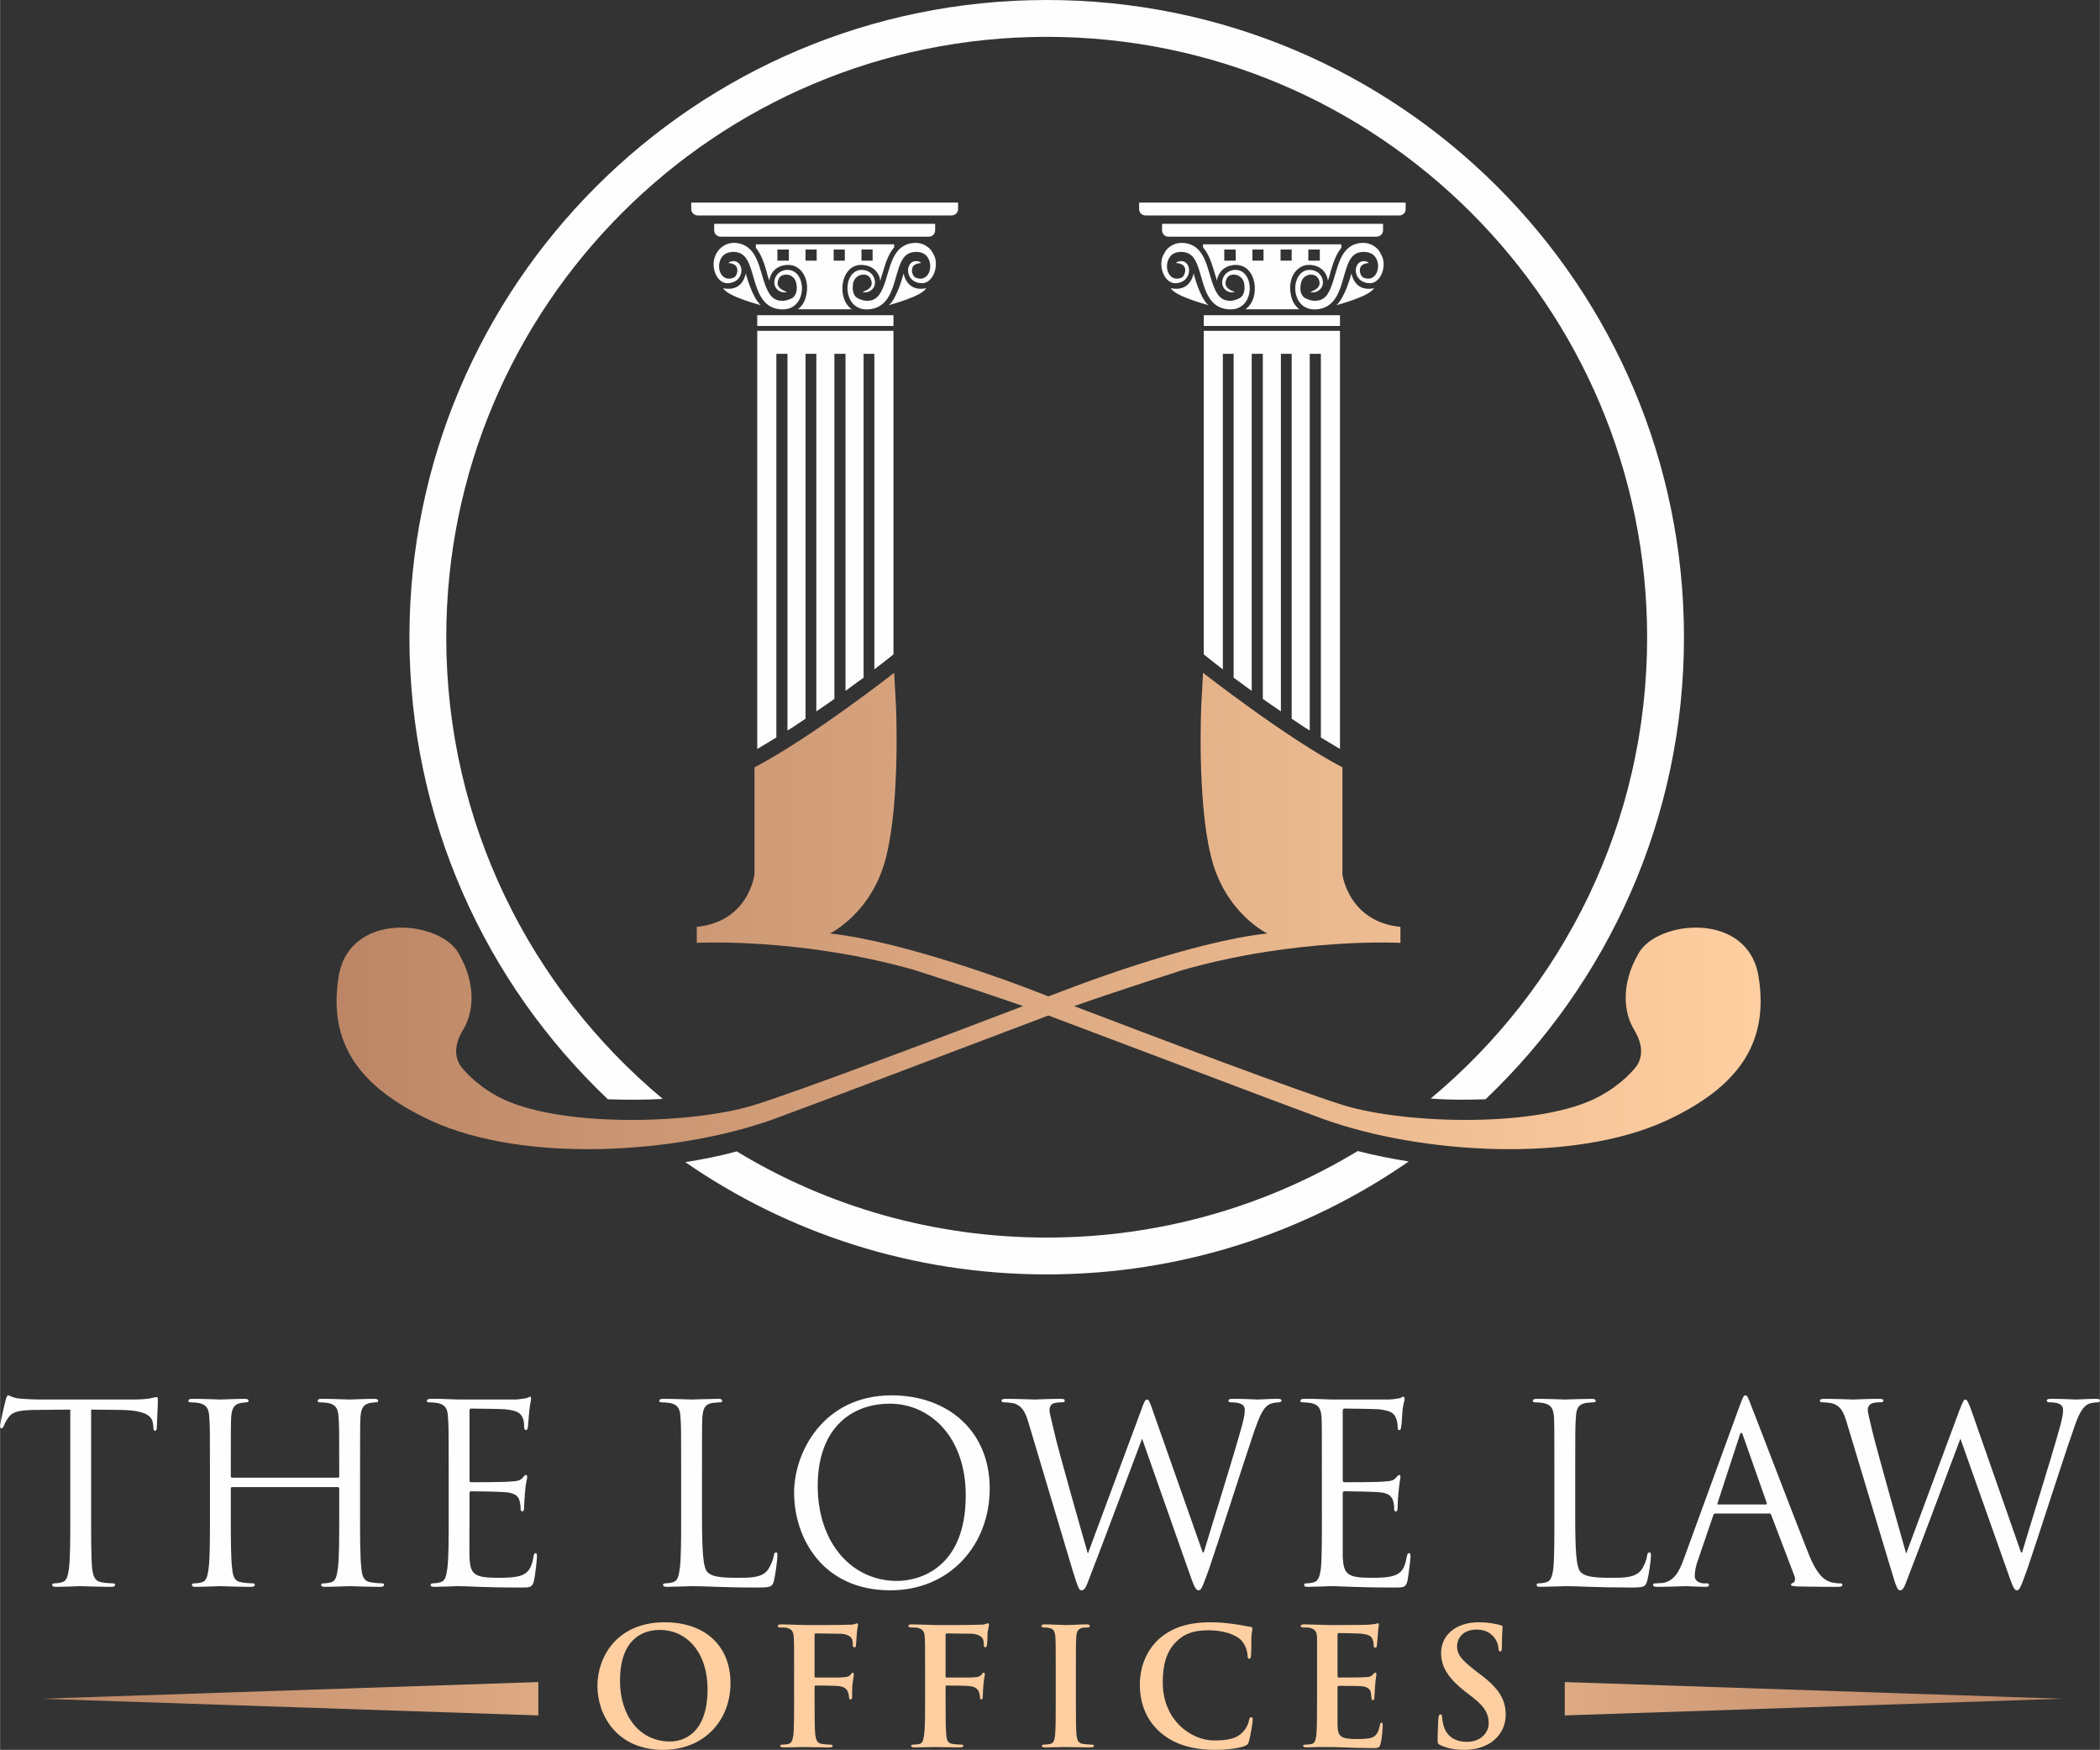
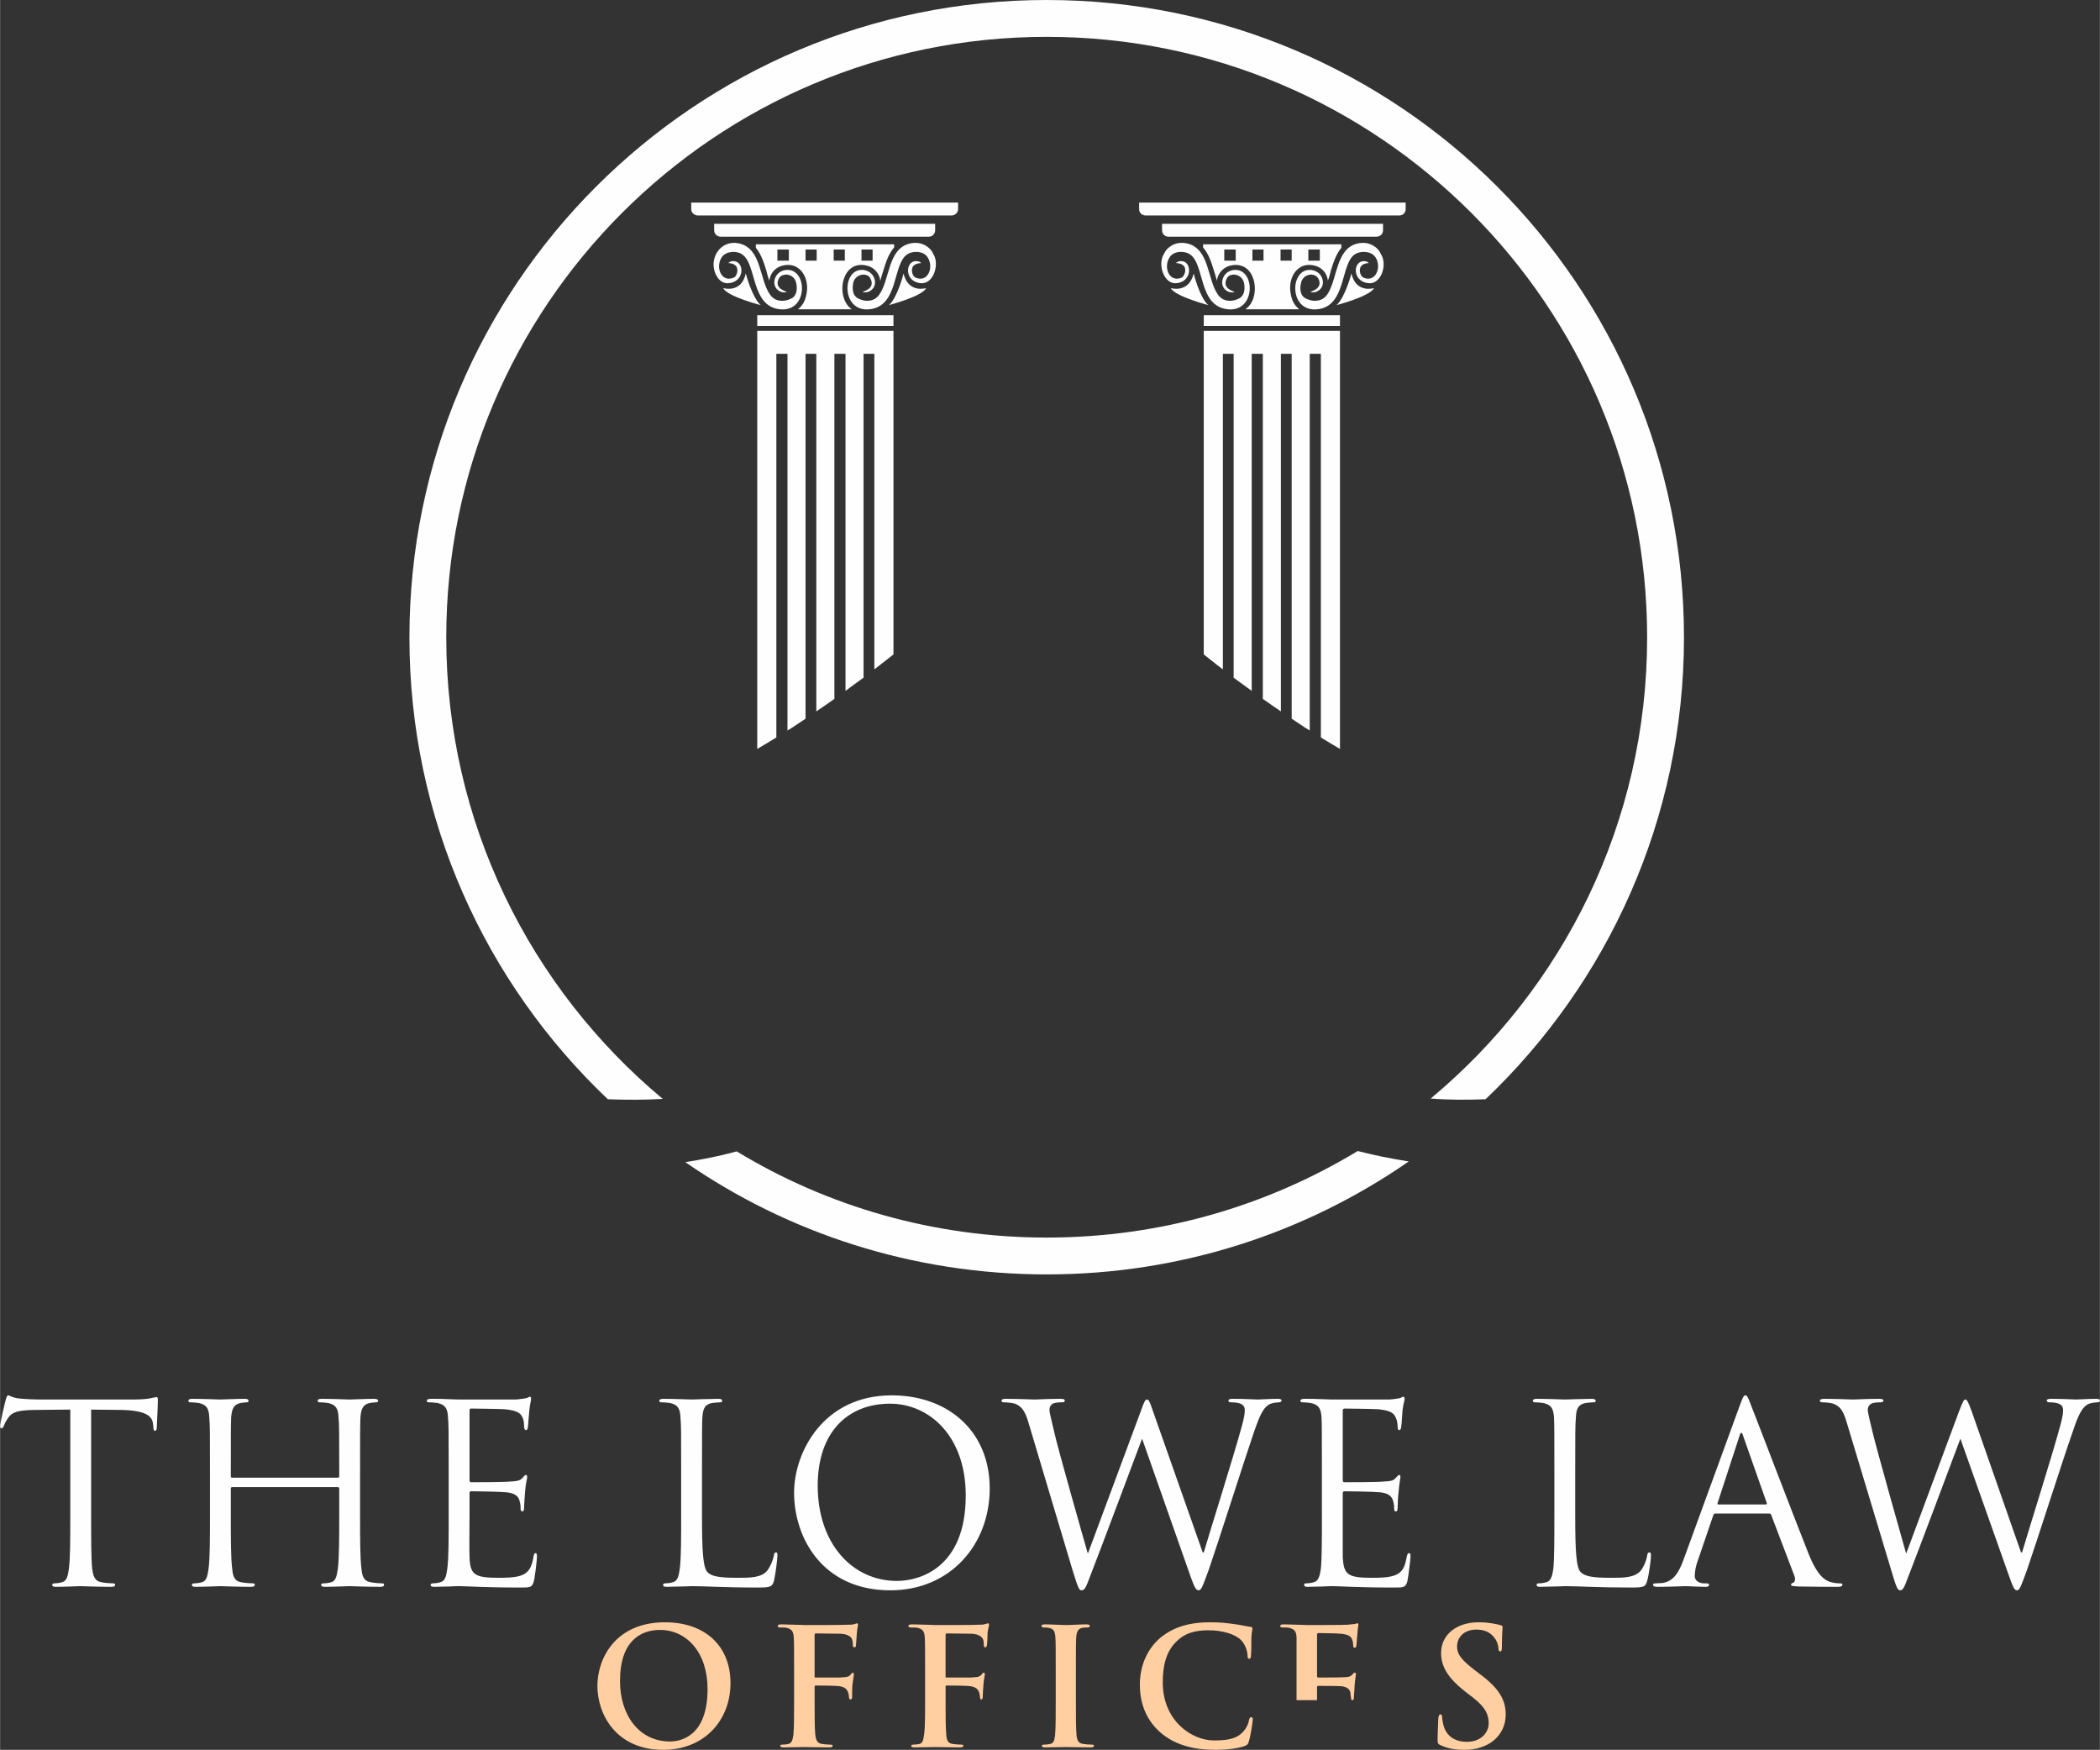
<svg xmlns="http://www.w3.org/2000/svg" xml:space="preserve" width="6.196in" height="5.162in" version="1.1" style="shape-rendering:geometricPrecision; text-rendering:geometricPrecision; image-rendering:optimizeQuality; fill-rule:evenodd; clip-rule:evenodd" viewBox="0 0 6043 5035">
  <rect x="0" y="0" width="6043" height="5035" fill="#333333" stroke="none" />
  <defs>
    <style type="text/css">
   
    .fil0 {fill:#FEFEFE}
    .fil2 {fill:#FEFEFE;fill-rule:nonzero}
    .fil3 {fill:#FFCFA1;fill-rule:nonzero}
    .fil1 {fill:url(#id0)}
    .fil4 {fill:url(#id1)}
   
  </style>
    <linearGradient id="id0" gradientUnits="userSpaceOnUse" x1="968.229" y1="2621.4" x2="5066.66" y2="2621.4">
      <stop offset="0" style="stop-opacity:1; stop-color:#BC8666" />
      <stop offset="1" style="stop-opacity:1; stop-color:#FFCFA1" />
    </linearGradient>
    <radialGradient id="id1" gradientUnits="userSpaceOnUse" gradientTransform="matrix(1 -0 -0 1 0 0)" cx="3026" cy="4888.3" r="2908.54" fx="3026" fy="4888.3">
      <stop offset="0" style="stop-opacity:1; stop-color:#FFCFA1" />
      <stop offset="1" style="stop-opacity:1; stop-color:#BC8666" />
    </radialGradient>
  </defs>
  <g id="Layer_x0020_1">
    <g id="_808911512">
      <path class="fil0" d="M3278 583l767 0 0 19c0,10 -8,18 -18,18l-730 0c-11,0 -19,-8 -19,-18l0 -19zm66 61l636 0 0 18c0,11 -8,19 -19,19l-599 0c-10,0 -18,-8 -18,-19l0 -18zm122 246l-4 0 0 -1c1,1 2,1 4,1zm394 0l0 0 -2 0 2 0zm-398 -187l398 0 0 10c-15,18 -23,42 -30,65 -2,9 -5,20 -9,30 0,-2 0,-4 -1,-7 -5,-21 -22,-35 -43,-38 -14,-2 -27,0 -38,8 -23,16 -30,48 -25,73 2,13 6,25 14,35 3,4 7,8 11,11l-155 0c14,-10 23,-26 26,-46 4,-25 -3,-57 -25,-73 -12,-8 -25,-10 -38,-8 -22,3 -38,17 -44,38 0,3 -1,5 -1,7 -3,-10 -6,-21 -9,-30 -7,-23 -15,-48 -31,-66l0 -9zm61 15l33 0 0 32 -33 0 0 -32zm242 0l33 0 0 32 -33 0 0 -32zm-80 0l32 0 0 32 -32 0 0 -32zm-81 0l32 0 0 32 -32 0 0 -32zm-235 111c0,0 52,16 66,-42 0,0 17,69 42,91 1,0 -96,-25 -108,-49zm585 0c0,0 -52,16 -65,-42 0,0 -18,69 -43,91 0,0 96,-25 108,-49zm-15 -72c0,0 -19,0 -24,12 -5,11 1,27 9,30 35,15 53,-31 34,-59 -13,-19 -44,-18 -58,-9 -44,27 -24,151 -110,159 -83,8 -79,-122 -15,-113 18,3 28,15 31,28 6,24 -17,41 -35,35 -2,-1 38,-8 23,-38 -4,-7 -10,-11 -20,-12 -17,0 -28,12 -30,24 -3,12 -5,34 12,44 10,5 22,9 34,7 11,-1 21,-6 29,-17 30,-43 24,-131 86,-147 40,-10 62,17 65,23 1,2 4,7 7,13 14,32 -5,79 -36,78 -47,-2 -49,-56 -22,-63 14,-3 20,5 20,5zm-555 0c0,0 20,0 25,12 5,11 -2,27 -9,30 -36,15 -53,-31 -34,-59 12,-19 43,-18 57,-9 45,27 24,151 111,159 82,8 79,-122 15,-113 -18,3 -28,15 -31,28 -6,24 16,41 35,35 1,-1 -38,-8 -23,-38 3,-7 9,-11 19,-12 18,0 28,12 31,24 2,12 4,34 -13,44 -9,5 -22,9 -34,7 -10,-1 -20,-6 -28,-17 -31,-43 -24,-131 -87,-147 -40,-10 -62,17 -65,23 -1,2 -4,7 -7,13 -13,32 6,79 37,78 46,-2 48,-56 22,-63 -15,-3 -21,5 -21,5zm80 150l392 0 0 31 -392 0 0 -31zm0 45l392 0 0 1203c-19,-11 -37,-22 -55,-33l0 -1104 -32 0 0 1084c-10,-6 -21,-13 -31,-20 -7,-5 -14,-9 -21,-14l0 -1050 -31 0 0 1029c-18,-12 -35,-24 -52,-36l0 -993 -32 0 0 970c-17,-13 -35,-25 -52,-38l0 -932 -31 0 0 908c-11,-8 -21,-16 -31,-24l-24 -19 0 -931z" />
      <path class="fil0" d="M2757 583l-768 0 0 19c0,10 9,18 19,18l730 0c10,0 19,-8 19,-18l0 -19zm-66 61l-636 0 0 18c0,11 8,19 19,19l599 0c10,0 18,-8 18,-19l0 -18zm-122 246l4 0 0 -1c-1,1 -3,1 -4,1zm-394 0l0 0 2 0 -2 0zm398 -187l-398 0 0 10c15,18 23,42 30,65 2,9 5,20 9,30 0,-2 0,-4 1,-7 5,-21 22,-35 43,-38 14,-2 27,0 38,8 23,16 30,48 25,73 -2,13 -6,25 -14,35 -3,4 -7,8 -11,11l155 0c-14,-10 -23,-26 -26,-46 -4,-25 3,-57 25,-73 11,-8 25,-10 38,-8 22,3 38,17 44,38 0,3 0,5 1,7 3,-10 6,-21 9,-30 7,-23 15,-48 31,-66l0 -9zm-62 15l-32 0 0 32 32 0 0 -32zm-241 0l-33 0 0 32 33 0 0 -32zm80 0l-32 0 0 32 32 0 0 -32zm81 0l-32 0 0 32 32 0 0 -32zm234 111c0,0 -51,16 -65,-42 0,0 -17,69 -42,91 -1,0 96,-25 107,-49zm-584 0c0,0 52,16 65,-42 0,0 18,69 43,91 0,0 -97,-25 -108,-49zm15 -72c0,0 19,0 24,12 5,11 -1,27 -9,30 -36,15 -53,-31 -34,-59 13,-19 44,-18 57,-9 45,27 25,151 111,159 83,8 79,-122 15,-113 -18,3 -28,15 -31,28 -6,24 17,41 35,35 2,-1 -38,-8 -23,-38 3,-7 10,-11 20,-12 17,0 28,12 30,24 3,12 4,34 -12,44 -10,5 -22,9 -35,7 -10,-1 -20,-6 -28,-17 -31,-43 -24,-131 -87,-147 -39,-10 -61,17 -64,23 -2,2 -5,7 -7,13 -14,32 5,79 36,78 47,-2 49,-56 22,-63 -14,-3 -20,5 -20,5zm555 0c0,0 -20,0 -25,12 -5,11 1,27 9,30 36,15 53,-31 34,-59 -12,-19 -43,-18 -57,-9 -45,27 -24,151 -111,159 -82,8 -79,-122 -15,-113 18,3 28,15 31,28 6,24 -17,41 -35,35 -1,-1 38,-8 23,-38 -3,-7 -9,-11 -19,-12 -18,0 -28,12 -31,24 -2,12 -4,34 13,44 9,5 22,9 34,7 10,-1 20,-6 28,-17 31,-43 24,-131 87,-147 40,-10 62,17 65,23 1,2 4,7 7,13 13,32 -6,79 -37,78 -47,-2 -48,-56 -22,-63 15,-3 21,5 21,5zm-80 150l-392 0 0 31 392 0 0 -31zm0 45l-392 0 0 1203c19,-11 37,-22 55,-33l0 -1104 32 0 0 1084c10,-6 21,-13 31,-20 7,-5 14,-9 21,-14l0 -1050 31 0 0 1029c18,-12 35,-24 52,-36l0 -993 32 0 0 970c17,-13 34,-25 52,-38l0 -932 31 0 0 908c10,-8 21,-16 31,-24l24 -19 0 -931z" />
      <path class="fil0" d="M3012 0c1013,0 1834,821 1834,1834 0,523 -220,995 -571,1329 -53,2 -106,2 -158,-2 381,-317 623,-794 623,-1327 0,-954 -774,-1728 -1728,-1728 -954,0 -1728,774 -1728,1728 0,534 243,1011 623,1328 -51,3 -105,3 -158,1 -352,-334 -571,-806 -571,-1329 0,-1013 821,-1834 1834,-1834zm1042 3342c-296,205 -655,325 -1042,325 -386,0 -745,-119 -1040,-323 51,-8 101,-18 148,-31 260,158 566,248 892,248 328,0 634,-91 895,-249 47,12 96,22 147,30z" />
-       <path class="fil1" d="M3462 1936c0,0 239,187 401,272l0 308c0,0 17,136 167,151l0 46c0,0 -295,-16 -626,78 0,0 -185,59 -313,104 230,88 662,251 778,286 179,54 565,65 733,-26 65,-35 98,-75 108,-88 17,-26 19,-60 -8,-105 -27,-44 -41,-126 14,-220 55,-95 316,-121 345,70 30,191 -60,317 -267,413 -268,123 -706,95 -983,-4l-145 -54c0,0 -525,-198 -649,-245 -123,47 -648,245 -648,245l-145 54c-277,99 -715,127 -983,4 -207,-96 -297,-222 -267,-413 29,-191 290,-165 345,-70 55,94 41,176 14,220 -27,45 -25,79 -8,105 10,13 43,53 107,88 169,91 555,80 734,26 116,-35 548,-198 778,-286 -128,-45 -313,-104 -313,-104 -331,-94 -626,-78 -626,-78l0 -46c150,-15 166,-151 166,-151l0 -308c163,-85 402,-272 402,-272 0,0 5,90 5,90 0,0 13,270 -27,435 -39,166 -163,225 -163,225 217,23 556,153 556,153 0,0 27,10 73,28 47,-18 74,-28 74,-28 0,0 339,-130 556,-153 0,0 -124,-59 -163,-225 -40,-165 -27,-435 -27,-435 0,0 5,-90 5,-90z" />
      <path class="fil2" d="M262 4056l90 1c68,2 86,18 88,40l1 8c0,10 2,12 5,12 3,0 5,-3 5,-10 0,-7 3,-57 3,-78 0,-5 0,-9 -4,-9 -3,0 -9,2 -20,4 -12,2 -28,3 -51,3l-268 0c-9,0 -36,-1 -57,-3 -19,-2 -26,-9 -31,-9 -3,0 -6,9 -7,14 -2,5 -16,67 -16,74 0,4 1,7 4,7 2,0 5,-2 7,-8 2,-5 4,-10 12,-22 11,-17 29,-22 73,-23l106 -1 0 303c0,68 0,125 -4,155 -3,21 -6,36 -21,39 -6,2 -15,3 -21,3 -4,0 -6,2 -6,4 0,5 4,6 12,6 21,0 66,-2 70,-2 3,0 48,2 88,2 8,0 11,-2 11,-6 0,-2 -1,-4 -6,-4 -6,0 -22,-1 -32,-3 -21,-3 -25,-18 -28,-39 -3,-30 -3,-87 -3,-155l0 -303zm774 177c0,-112 0,-132 1,-155 2,-25 8,-37 27,-41 9,-1 13,-2 18,-2 3,0 6,-1 6,-4 0,-4 -4,-6 -12,-6 -21,0 -66,2 -70,2 -4,0 -49,-2 -81,-2 -8,0 -11,2 -11,6 0,3 3,4 5,4 7,0 19,1 25,2 23,5 29,17 30,41 2,23 2,43 2,155l0 15c0,3 -2,4 -4,4l-304 0c-2,0 -4,-1 -4,-4l0 -15c0,-112 0,-132 1,-155 2,-25 8,-37 27,-41 8,-1 13,-2 18,-2 3,0 5,-1 5,-4 0,-4 -3,-6 -11,-6 -21,0 -66,2 -70,2 -4,0 -49,-2 -81,-2 -8,0 -11,2 -11,6 0,3 2,4 5,4 7,0 19,1 25,2 23,5 29,17 30,41 2,23 2,43 2,155l0 126c0,68 0,125 -4,155 -3,21 -6,36 -20,39 -7,2 -15,3 -22,3 -4,0 -6,2 -6,4 0,5 4,6 12,6 21,0 66,-2 70,-2 4,0 49,2 88,2 8,0 11,-2 11,-6 0,-2 -1,-4 -5,-4 -7,0 -23,-1 -33,-3 -21,-3 -25,-18 -27,-39 -4,-30 -4,-87 -4,-155l0 -76c0,-3 2,-4 4,-4l304 0c2,0 4,2 4,4l0 76c0,68 0,125 -4,155 -3,21 -6,36 -20,39 -7,2 -15,3 -22,3 -4,0 -6,2 -6,4 0,5 4,6 12,6 21,0 66,-2 70,-2 4,0 49,2 88,2 8,0 11,-2 11,-6 0,-2 -1,-4 -5,-4 -7,0 -22,-1 -32,-3 -22,-3 -26,-18 -28,-39 -4,-30 -4,-87 -4,-155l0 -126zm255 126c0,68 0,125 -4,155 -3,21 -6,36 -21,39 -6,2 -15,3 -21,3 -4,0 -6,2 -6,4 0,5 4,6 12,6 10,0 27,-1 41,-1 15,-1 27,-1 29,-1 11,0 28,1 56,2 28,1 67,2 121,2 27,0 33,0 38,-18 4,-15 9,-64 9,-70 0,-5 0,-11 -4,-11 -3,0 -5,3 -6,11 -5,30 -14,44 -32,52 -19,8 -51,8 -69,8 -70,0 -81,-10 -83,-59 -1,-15 0,-98 0,-122l0 -63c0,-3 1,-5 5,-5 12,0 83,1 102,3 28,3 35,15 37,25 3,10 3,17 3,24 0,3 2,6 5,6 5,0 5,-8 5,-13 0,-5 2,-32 3,-46 2,-24 6,-36 6,-40 0,-4 -2,-6 -4,-6 -3,0 -5,4 -10,9 -7,8 -17,9 -34,10 -17,2 -105,2 -114,2 -3,0 -4,-2 -4,-7l0 -198c0,-5 1,-7 4,-7 8,0 86,1 98,2 39,4 46,13 51,25 4,8 4,20 4,25 0,6 2,10 6,10 3,0 4,-5 5,-8 1,-9 3,-40 4,-48 2,-20 5,-28 5,-33 0,-4 0,-7 -3,-7 -3,0 -6,3 -10,4 -5,1 -17,3 -30,4 -17,0 -159,0 -164,0l-30 -1c-15,-1 -35,-1 -51,-1 -8,0 -12,2 -12,6 0,3 3,4 6,4 7,0 19,1 25,2 23,5 29,17 30,41 2,23 2,43 2,155l0 126zm729 -126c0,-112 0,-132 1,-155 2,-25 7,-37 28,-41 9,-1 19,-2 24,-2 3,0 5,-1 5,-4 0,-4 -3,-6 -11,-6 -21,0 -74,2 -77,2 -4,0 -49,-2 -81,-2 -8,0 -12,2 -12,6 0,3 3,4 6,4 7,0 19,1 25,2 23,5 29,17 30,41 2,23 2,43 2,155l0 126c0,68 0,125 -4,155 -3,21 -6,36 -21,39 -6,2 -15,3 -21,3 -4,0 -6,2 -6,4 0,5 4,6 12,6 10,0 26,-1 40,-1 15,0 27,-1 30,-1 21,0 43,1 73,2 30,1 67,2 119,2 37,0 40,-3 45,-19 5,-21 10,-64 10,-72 0,-8 0,-10 -4,-10 -4,0 -6,3 -6,9 -3,14 -10,31 -19,43 -17,21 -49,21 -87,21 -55,0 -74,-5 -85,-16 -13,-13 -16,-59 -16,-164l0 -127zm265 62c0,129 81,281 277,281 173,0 286,-132 286,-293 0,-166 -121,-268 -282,-268 -197,0 -281,164 -281,280zm68 -20c0,-157 89,-236 208,-236 113,0 218,93 218,264 0,209 -133,246 -198,246 -128,0 -228,-107 -228,-274zm965 -214c-8,-24 -12,-34 -17,-34 -5,0 -8,4 -18,33l-152 409 -1 0c-11,-38 -86,-301 -96,-347 -7,-31 -14,-56 -14,-65 0,-10 5,-15 9,-18 9,-4 23,-4 28,-4 4,0 7,-1 7,-5 0,-3 -2,-5 -12,-5 -36,0 -68,2 -74,2 -8,0 -47,-2 -85,-2 -7,0 -11,2 -11,5 0,4 3,5 6,5 5,0 23,1 33,4 18,8 28,18 39,56l127 425c15,48 18,56 25,56 9,0 13,-8 24,-38 26,-66 124,-328 150,-397l1 0 140 398c10,28 15,37 22,37 8,0 11,-9 30,-61 28,-81 100,-308 131,-399 14,-39 25,-69 47,-77 8,-3 21,-4 24,-4 4,0 7,-2 7,-6 0,-2 -4,-4 -10,-4 -23,0 -53,2 -58,2 -7,0 -37,-2 -73,-2 -9,0 -12,2 -12,5 0,3 2,5 6,5 33,0 41,9 41,22 0,9 -1,19 -8,45 -25,92 -91,300 -110,365l-3 0 -143 -406zm486 298c0,68 0,125 -3,155 -3,21 -7,36 -21,39 -7,2 -15,3 -22,3 -4,0 -5,2 -5,4 0,5 3,6 11,6 11,0 27,-1 42,-1 15,-1 27,-1 28,-1 11,0 28,1 56,2 28,1 67,2 121,2 28,0 34,0 39,-18 3,-15 9,-64 9,-70 0,-5 0,-11 -4,-11 -4,0 -5,3 -7,11 -5,30 -13,44 -32,52 -19,8 -50,8 -69,8 -70,0 -80,-10 -83,-59 0,-15 0,-98 0,-122l0 -63c0,-3 2,-5 5,-5 13,0 83,1 103,3 28,3 34,15 37,25 3,10 3,17 3,24 0,3 1,6 5,6 5,0 5,-8 5,-13 0,-5 1,-32 3,-46 2,-24 5,-36 5,-40 0,-4 -1,-6 -3,-6 -3,0 -6,4 -11,9 -6,8 -16,9 -34,10 -16,2 -104,2 -113,2 -4,0 -5,-2 -5,-7l0 -198c0,-5 2,-7 5,-7 8,0 86,1 98,2 38,4 45,13 50,25 4,8 5,20 5,25 0,6 1,10 5,10 3,0 5,-5 5,-8 2,-9 3,-40 4,-48 2,-20 6,-28 6,-33 0,-4 -1,-7 -3,-7 -4,0 -7,3 -10,4 -6,1 -17,3 -31,4 -16,0 -159,0 -164,0l-29 -1c-16,-1 -35,-1 -52,-1 -7,0 -11,2 -11,6 0,3 3,4 6,4 6,0 18,1 24,2 24,5 29,17 31,41 1,23 1,43 1,155l0 126zm729 -126c0,-112 0,-132 2,-155 1,-25 7,-37 28,-41 8,-1 18,-2 23,-2 3,0 6,-1 6,-4 0,-4 -4,-6 -11,-6 -22,0 -74,2 -78,2 -3,0 -48,-2 -81,-2 -7,0 -11,2 -11,6 0,3 3,4 6,4 6,0 18,1 24,2 24,5 29,17 31,41 1,23 1,43 1,155l0 126c0,68 0,125 -3,155 -3,21 -7,36 -21,39 -7,2 -15,3 -22,3 -4,0 -5,2 -5,4 0,5 3,6 11,6 11,0 27,-1 41,-1 14,0 26,-1 29,-1 21,0 43,1 73,2 30,1 68,2 119,2 38,0 40,-3 45,-19 6,-21 11,-64 11,-72 0,-8 -1,-10 -4,-10 -5,0 -6,3 -7,9 -2,14 -9,31 -18,43 -18,21 -49,21 -87,21 -56,0 -74,-5 -86,-16 -13,-13 -16,-59 -16,-164l0 -127zm312 254c-13,36 -28,63 -61,68 -5,0 -15,1 -20,1 -4,0 -7,1 -7,4 0,5 5,6 14,6 34,0 73,-2 81,-2 8,0 38,2 56,2 6,0 10,-1 10,-6 0,-3 -2,-4 -7,-4l-7 0c-12,0 -27,-6 -27,-21 0,-13 3,-30 10,-48l43 -126c1,-4 3,-6 7,-6l154 0c3,0 5,1 6,4l67 176c4,12 0,18 -5,20 -2,0 -5,2 -5,5 0,4 8,4 22,5 49,1 101,1 112,1 8,0 14,-1 14,-6 0,-3 -2,-4 -7,-4 -7,0 -18,-1 -28,-4 -15,-5 -36,-16 -62,-80 -43,-108 -156,-404 -167,-431 -8,-22 -11,-26 -15,-26 -5,0 -7,4 -16,28l-162 444zm100 -158c-2,0 -4,-1 -2,-5l63 -193c3,-11 7,-11 10,0l68 193c1,3 1,5 -3,5l-136 0zm729 -268c-9,-24 -13,-34 -18,-34 -4,0 -7,4 -18,33l-152 409 -1 0c-11,-38 -85,-301 -96,-347 -7,-31 -14,-56 -14,-65 0,-10 5,-15 10,-18 8,-4 22,-4 28,-4 3,0 7,-1 7,-5 0,-3 -3,-5 -13,-5 -36,0 -67,2 -74,2 -8,0 -47,-2 -84,-2 -7,0 -12,2 -12,5 0,4 3,5 7,5 5,0 23,1 32,4 19,8 28,18 39,56l128 425c14,48 18,56 25,56 8,0 12,-8 23,-38 26,-66 124,-328 150,-397l1 0 141 398c10,28 14,37 21,37 8,0 11,-9 30,-61 28,-81 100,-308 132,-399 13,-39 25,-69 46,-77 8,-3 22,-4 25,-4 4,0 6,-2 6,-6 0,-2 -4,-4 -10,-4 -22,0 -53,2 -58,2 -6,0 -36,-2 -73,-2 -9,0 -12,2 -12,5 0,3 3,5 6,5 33,0 41,9 41,22 0,9 -1,19 -8,45 -25,92 -91,300 -110,365l-3 0 -142 -406z" />
-       <path class="fil3" d="M1908 5035c119,0 194,-85 194,-192 0,-107 -73,-175 -189,-175 -141,0 -194,103 -194,183 0,83 55,184 189,184zm20 -24c-90,0 -144,-77 -144,-174 0,-117 61,-147 115,-147 77,0 137,65 137,170 0,135 -76,151 -108,151zm416 -156c0,-4 1,-5 3,-5 8,0 58,0 69,2 15,2 22,10 24,17 2,5 3,11 3,14 0,3 1,7 4,7 5,0 5,-5 5,-9 0,-4 0,-25 1,-34 2,-15 4,-27 4,-29 0,-3 -1,-5 -3,-5 -2,0 -3,2 -6,5 -4,6 -11,8 -20,8 -6,1 -13,1 -21,1l-60 0c-3,0 -3,-1 -3,-4l0 -117c0,-5 1,-6 4,-6l72 1c18,1 28,8 31,14 3,7 3,14 3,18 0,5 1,7 5,7 3,0 4,-2 4,-6 1,-6 2,-33 3,-38 1,-12 3,-18 3,-21 0,-2 -1,-4 -3,-4 -2,0 -5,2 -7,2 -5,2 -11,2 -20,2 -10,1 -105,1 -123,1 -7,0 -17,-1 -30,-1 -12,0 -25,-1 -37,-1 -7,0 -11,1 -11,5 0,3 3,4 8,4 6,0 14,0 18,1 15,4 19,11 20,27 1,15 1,28 1,99l0 82c0,45 0,80 -2,100 -2,14 -5,24 -14,26 -4,1 -10,2 -17,2 -5,0 -7,1 -7,3 0,4 4,5 10,5 18,0 47,-1 59,-1 13,0 42,1 72,1 7,0 10,-1 10,-5 0,-2 -2,-3 -8,-3 -7,0 -17,-1 -23,-2 -14,-2 -17,-12 -19,-26 -2,-20 -2,-55 -2,-100l0 -37zm377 0c0,-4 0,-5 3,-5 8,0 57,0 69,2 15,2 22,10 24,17 2,5 3,11 3,14 0,3 1,7 3,7 5,0 5,-5 5,-9 0,-4 1,-25 2,-34 1,-15 4,-27 4,-29 0,-3 -1,-5 -3,-5 -3,0 -4,2 -6,5 -5,6 -11,8 -20,8 -7,1 -13,1 -21,1l-60 0c-3,0 -3,-1 -3,-4l0 -117c0,-5 1,-6 4,-6l72 1c18,1 27,8 31,14 3,7 3,14 3,18 0,5 1,7 4,7 3,0 4,-2 5,-6 1,-6 2,-33 2,-38 2,-12 4,-18 4,-21 0,-2 -1,-4 -3,-4 -3,0 -5,2 -8,2 -4,2 -10,2 -19,2 -11,1 -106,1 -124,1 -6,0 -17,-1 -29,-1 -12,0 -26,-1 -38,-1 -7,0 -11,1 -11,5 0,3 4,4 8,4 7,0 15,0 19,1 15,4 19,11 20,27 1,15 1,28 1,99l0 82c0,45 0,80 -3,100 -2,14 -4,24 -13,26 -4,1 -10,2 -17,2 -5,0 -7,1 -7,3 0,4 3,5 10,5 17,0 47,-1 59,-1 12,0 42,1 71,1 7,0 10,-1 10,-5 0,-2 -1,-3 -7,-3 -7,0 -17,-1 -24,-2 -14,-2 -17,-12 -18,-26 -2,-20 -2,-55 -2,-100l0 -37zm317 37c0,46 0,83 -2,102 -2,14 -4,22 -14,24 -4,1 -10,2 -17,2 -5,0 -7,1 -7,3 0,4 3,5 9,5 19,0 49,-1 59,-1 13,0 42,1 73,1 5,0 9,-1 9,-5 0,-2 -2,-3 -7,-3 -7,0 -18,-1 -24,-2 -14,-2 -17,-10 -19,-23 -2,-20 -2,-57 -2,-103l0 -82c0,-71 0,-84 1,-99 1,-16 5,-24 17,-27 6,-1 10,-1 15,-1 4,0 7,-1 7,-5 0,-3 -4,-4 -10,-4 -18,0 -45,2 -57,2 -13,0 -43,-2 -61,-2 -7,0 -11,1 -11,4 0,4 3,5 8,5 5,0 11,0 16,2 11,2 15,10 16,26 1,15 1,28 1,99l0 82zm460 143c30,0 66,-4 84,-11 8,-3 10,-6 12,-14 5,-16 11,-56 11,-62 0,-4 -1,-7 -4,-7 -4,0 -5,2 -7,9 -1,9 -7,22 -15,31 -19,22 -44,27 -86,27 -63,0 -147,-56 -147,-167 0,-45 8,-90 43,-121 20,-19 47,-29 88,-29 43,0 79,12 95,29 11,12 17,28 18,43 0,6 1,10 4,10 5,0 6,-4 6,-11 1,-9 1,-35 1,-50 1,-17 3,-22 3,-26 0,-3 -2,-5 -7,-5 -14,-2 -29,-6 -47,-8 -22,-3 -39,-5 -68,-5 -70,0 -114,19 -148,49 -45,42 -54,97 -54,129 0,45 12,97 58,138 42,37 96,51 160,51zm292 -143c0,43 0,80 -2,100 -2,14 -4,24 -13,26 -5,1 -10,2 -17,2 -6,0 -8,1 -8,3 0,4 4,5 10,5 9,0 21,-1 32,-1 11,0 21,0 27,0 14,0 28,0 48,1 20,1 46,2 81,2 18,0 22,0 25,-13 3,-9 6,-41 6,-52 0,-4 0,-8 -3,-8 -4,0 -4,2 -5,7 -4,19 -9,29 -21,35 -13,5 -32,5 -44,5 -48,0 -56,-7 -57,-39 0,-14 0,-57 0,-73l0 -37c0,-2 1,-4 3,-4 11,0 58,0 67,1 17,2 24,9 26,18 1,7 1,13 2,17 0,3 1,5 4,5 4,0 4,-6 4,-9 0,-4 2,-22 2,-32 2,-24 4,-31 4,-34 0,-3 -2,-4 -4,-4 -2,0 -4,3 -7,6 -4,5 -11,7 -22,7 -11,1 -65,1 -75,1 -3,0 -4,-1 -4,-5l0 -118c0,-3 1,-5 4,-5 9,0 58,1 66,2 24,3 28,9 31,17 3,6 3,14 3,17 0,4 1,6 4,6 4,0 5,-2 5,-5 1,-5 2,-26 3,-31 1,-21 3,-27 3,-30 0,-2 0,-4 -3,-4 -2,0 -5,1 -7,2 -4,0 -11,1 -20,2 -9,1 -102,1 -117,1 -7,0 -17,-1 -30,-1 -11,0 -25,-1 -37,-1 -7,0 -11,1 -11,5 0,3 3,4 8,4 7,0 15,0 18,1 16,4 20,11 21,27 0,15 0,28 0,99l0 82zm424 143c25,0 51,-5 75,-20 33,-22 44,-54 44,-81 0,-44 -20,-77 -77,-119l-13 -10c-39,-30 -50,-46 -50,-67 0,-28 21,-49 56,-49 30,0 44,14 51,23 10,12 12,27 12,31 0,6 2,9 5,9 4,0 5,-4 5,-14 0,-37 2,-50 2,-57 0,-3 -3,-4 -7,-5 -12,-3 -32,-8 -62,-8 -65,0 -108,37 -108,88 0,38 18,71 69,111l22 17c39,30 46,52 46,75 0,25 -21,53 -63,53 -29,0 -57,-12 -67,-47 -2,-8 -4,-18 -4,-24 0,-4 -1,-8 -5,-8 -4,0 -5,5 -6,12 0,8 -2,36 -2,62 0,10 2,12 9,15 20,9 41,13 68,13z" />
-       <path class="fil4" d="M5935 4888l-716 -24 -716 -24 0 48 0 48 716 -24 716 -24zm-5818 0l716 -24 716 -24 0 48 0 48 -716 -24 -716 -24z" />
+       <path class="fil3" d="M1908 5035c119,0 194,-85 194,-192 0,-107 -73,-175 -189,-175 -141,0 -194,103 -194,183 0,83 55,184 189,184zm20 -24c-90,0 -144,-77 -144,-174 0,-117 61,-147 115,-147 77,0 137,65 137,170 0,135 -76,151 -108,151zm416 -156c0,-4 1,-5 3,-5 8,0 58,0 69,2 15,2 22,10 24,17 2,5 3,11 3,14 0,3 1,7 4,7 5,0 5,-5 5,-9 0,-4 0,-25 1,-34 2,-15 4,-27 4,-29 0,-3 -1,-5 -3,-5 -2,0 -3,2 -6,5 -4,6 -11,8 -20,8 -6,1 -13,1 -21,1l-60 0c-3,0 -3,-1 -3,-4l0 -117c0,-5 1,-6 4,-6l72 1c18,1 28,8 31,14 3,7 3,14 3,18 0,5 1,7 5,7 3,0 4,-2 4,-6 1,-6 2,-33 3,-38 1,-12 3,-18 3,-21 0,-2 -1,-4 -3,-4 -2,0 -5,2 -7,2 -5,2 -11,2 -20,2 -10,1 -105,1 -123,1 -7,0 -17,-1 -30,-1 -12,0 -25,-1 -37,-1 -7,0 -11,1 -11,5 0,3 3,4 8,4 6,0 14,0 18,1 15,4 19,11 20,27 1,15 1,28 1,99l0 82c0,45 0,80 -2,100 -2,14 -5,24 -14,26 -4,1 -10,2 -17,2 -5,0 -7,1 -7,3 0,4 4,5 10,5 18,0 47,-1 59,-1 13,0 42,1 72,1 7,0 10,-1 10,-5 0,-2 -2,-3 -8,-3 -7,0 -17,-1 -23,-2 -14,-2 -17,-12 -19,-26 -2,-20 -2,-55 -2,-100l0 -37zm377 0c0,-4 0,-5 3,-5 8,0 57,0 69,2 15,2 22,10 24,17 2,5 3,11 3,14 0,3 1,7 3,7 5,0 5,-5 5,-9 0,-4 1,-25 2,-34 1,-15 4,-27 4,-29 0,-3 -1,-5 -3,-5 -3,0 -4,2 -6,5 -5,6 -11,8 -20,8 -7,1 -13,1 -21,1l-60 0c-3,0 -3,-1 -3,-4l0 -117c0,-5 1,-6 4,-6l72 1c18,1 27,8 31,14 3,7 3,14 3,18 0,5 1,7 4,7 3,0 4,-2 5,-6 1,-6 2,-33 2,-38 2,-12 4,-18 4,-21 0,-2 -1,-4 -3,-4 -3,0 -5,2 -8,2 -4,2 -10,2 -19,2 -11,1 -106,1 -124,1 -6,0 -17,-1 -29,-1 -12,0 -26,-1 -38,-1 -7,0 -11,1 -11,5 0,3 4,4 8,4 7,0 15,0 19,1 15,4 19,11 20,27 1,15 1,28 1,99l0 82c0,45 0,80 -3,100 -2,14 -4,24 -13,26 -4,1 -10,2 -17,2 -5,0 -7,1 -7,3 0,4 3,5 10,5 17,0 47,-1 59,-1 12,0 42,1 71,1 7,0 10,-1 10,-5 0,-2 -1,-3 -7,-3 -7,0 -17,-1 -24,-2 -14,-2 -17,-12 -18,-26 -2,-20 -2,-55 -2,-100l0 -37zm317 37c0,46 0,83 -2,102 -2,14 -4,22 -14,24 -4,1 -10,2 -17,2 -5,0 -7,1 -7,3 0,4 3,5 9,5 19,0 49,-1 59,-1 13,0 42,1 73,1 5,0 9,-1 9,-5 0,-2 -2,-3 -7,-3 -7,0 -18,-1 -24,-2 -14,-2 -17,-10 -19,-23 -2,-20 -2,-57 -2,-103l0 -82c0,-71 0,-84 1,-99 1,-16 5,-24 17,-27 6,-1 10,-1 15,-1 4,0 7,-1 7,-5 0,-3 -4,-4 -10,-4 -18,0 -45,2 -57,2 -13,0 -43,-2 -61,-2 -7,0 -11,1 -11,4 0,4 3,5 8,5 5,0 11,0 16,2 11,2 15,10 16,26 1,15 1,28 1,99l0 82zm460 143c30,0 66,-4 84,-11 8,-3 10,-6 12,-14 5,-16 11,-56 11,-62 0,-4 -1,-7 -4,-7 -4,0 -5,2 -7,9 -1,9 -7,22 -15,31 -19,22 -44,27 -86,27 -63,0 -147,-56 -147,-167 0,-45 8,-90 43,-121 20,-19 47,-29 88,-29 43,0 79,12 95,29 11,12 17,28 18,43 0,6 1,10 4,10 5,0 6,-4 6,-11 1,-9 1,-35 1,-50 1,-17 3,-22 3,-26 0,-3 -2,-5 -7,-5 -14,-2 -29,-6 -47,-8 -22,-3 -39,-5 -68,-5 -70,0 -114,19 -148,49 -45,42 -54,97 -54,129 0,45 12,97 58,138 42,37 96,51 160,51zm292 -143l0 -37c0,-2 1,-4 3,-4 11,0 58,0 67,1 17,2 24,9 26,18 1,7 1,13 2,17 0,3 1,5 4,5 4,0 4,-6 4,-9 0,-4 2,-22 2,-32 2,-24 4,-31 4,-34 0,-3 -2,-4 -4,-4 -2,0 -4,3 -7,6 -4,5 -11,7 -22,7 -11,1 -65,1 -75,1 -3,0 -4,-1 -4,-5l0 -118c0,-3 1,-5 4,-5 9,0 58,1 66,2 24,3 28,9 31,17 3,6 3,14 3,17 0,4 1,6 4,6 4,0 5,-2 5,-5 1,-5 2,-26 3,-31 1,-21 3,-27 3,-30 0,-2 0,-4 -3,-4 -2,0 -5,1 -7,2 -4,0 -11,1 -20,2 -9,1 -102,1 -117,1 -7,0 -17,-1 -30,-1 -11,0 -25,-1 -37,-1 -7,0 -11,1 -11,5 0,3 3,4 8,4 7,0 15,0 18,1 16,4 20,11 21,27 0,15 0,28 0,99l0 82zm424 143c25,0 51,-5 75,-20 33,-22 44,-54 44,-81 0,-44 -20,-77 -77,-119l-13 -10c-39,-30 -50,-46 -50,-67 0,-28 21,-49 56,-49 30,0 44,14 51,23 10,12 12,27 12,31 0,6 2,9 5,9 4,0 5,-4 5,-14 0,-37 2,-50 2,-57 0,-3 -3,-4 -7,-5 -12,-3 -32,-8 -62,-8 -65,0 -108,37 -108,88 0,38 18,71 69,111l22 17c39,30 46,52 46,75 0,25 -21,53 -63,53 -29,0 -57,-12 -67,-47 -2,-8 -4,-18 -4,-24 0,-4 -1,-8 -5,-8 -4,0 -5,5 -6,12 0,8 -2,36 -2,62 0,10 2,12 9,15 20,9 41,13 68,13z" />
    </g>
  </g>
</svg>